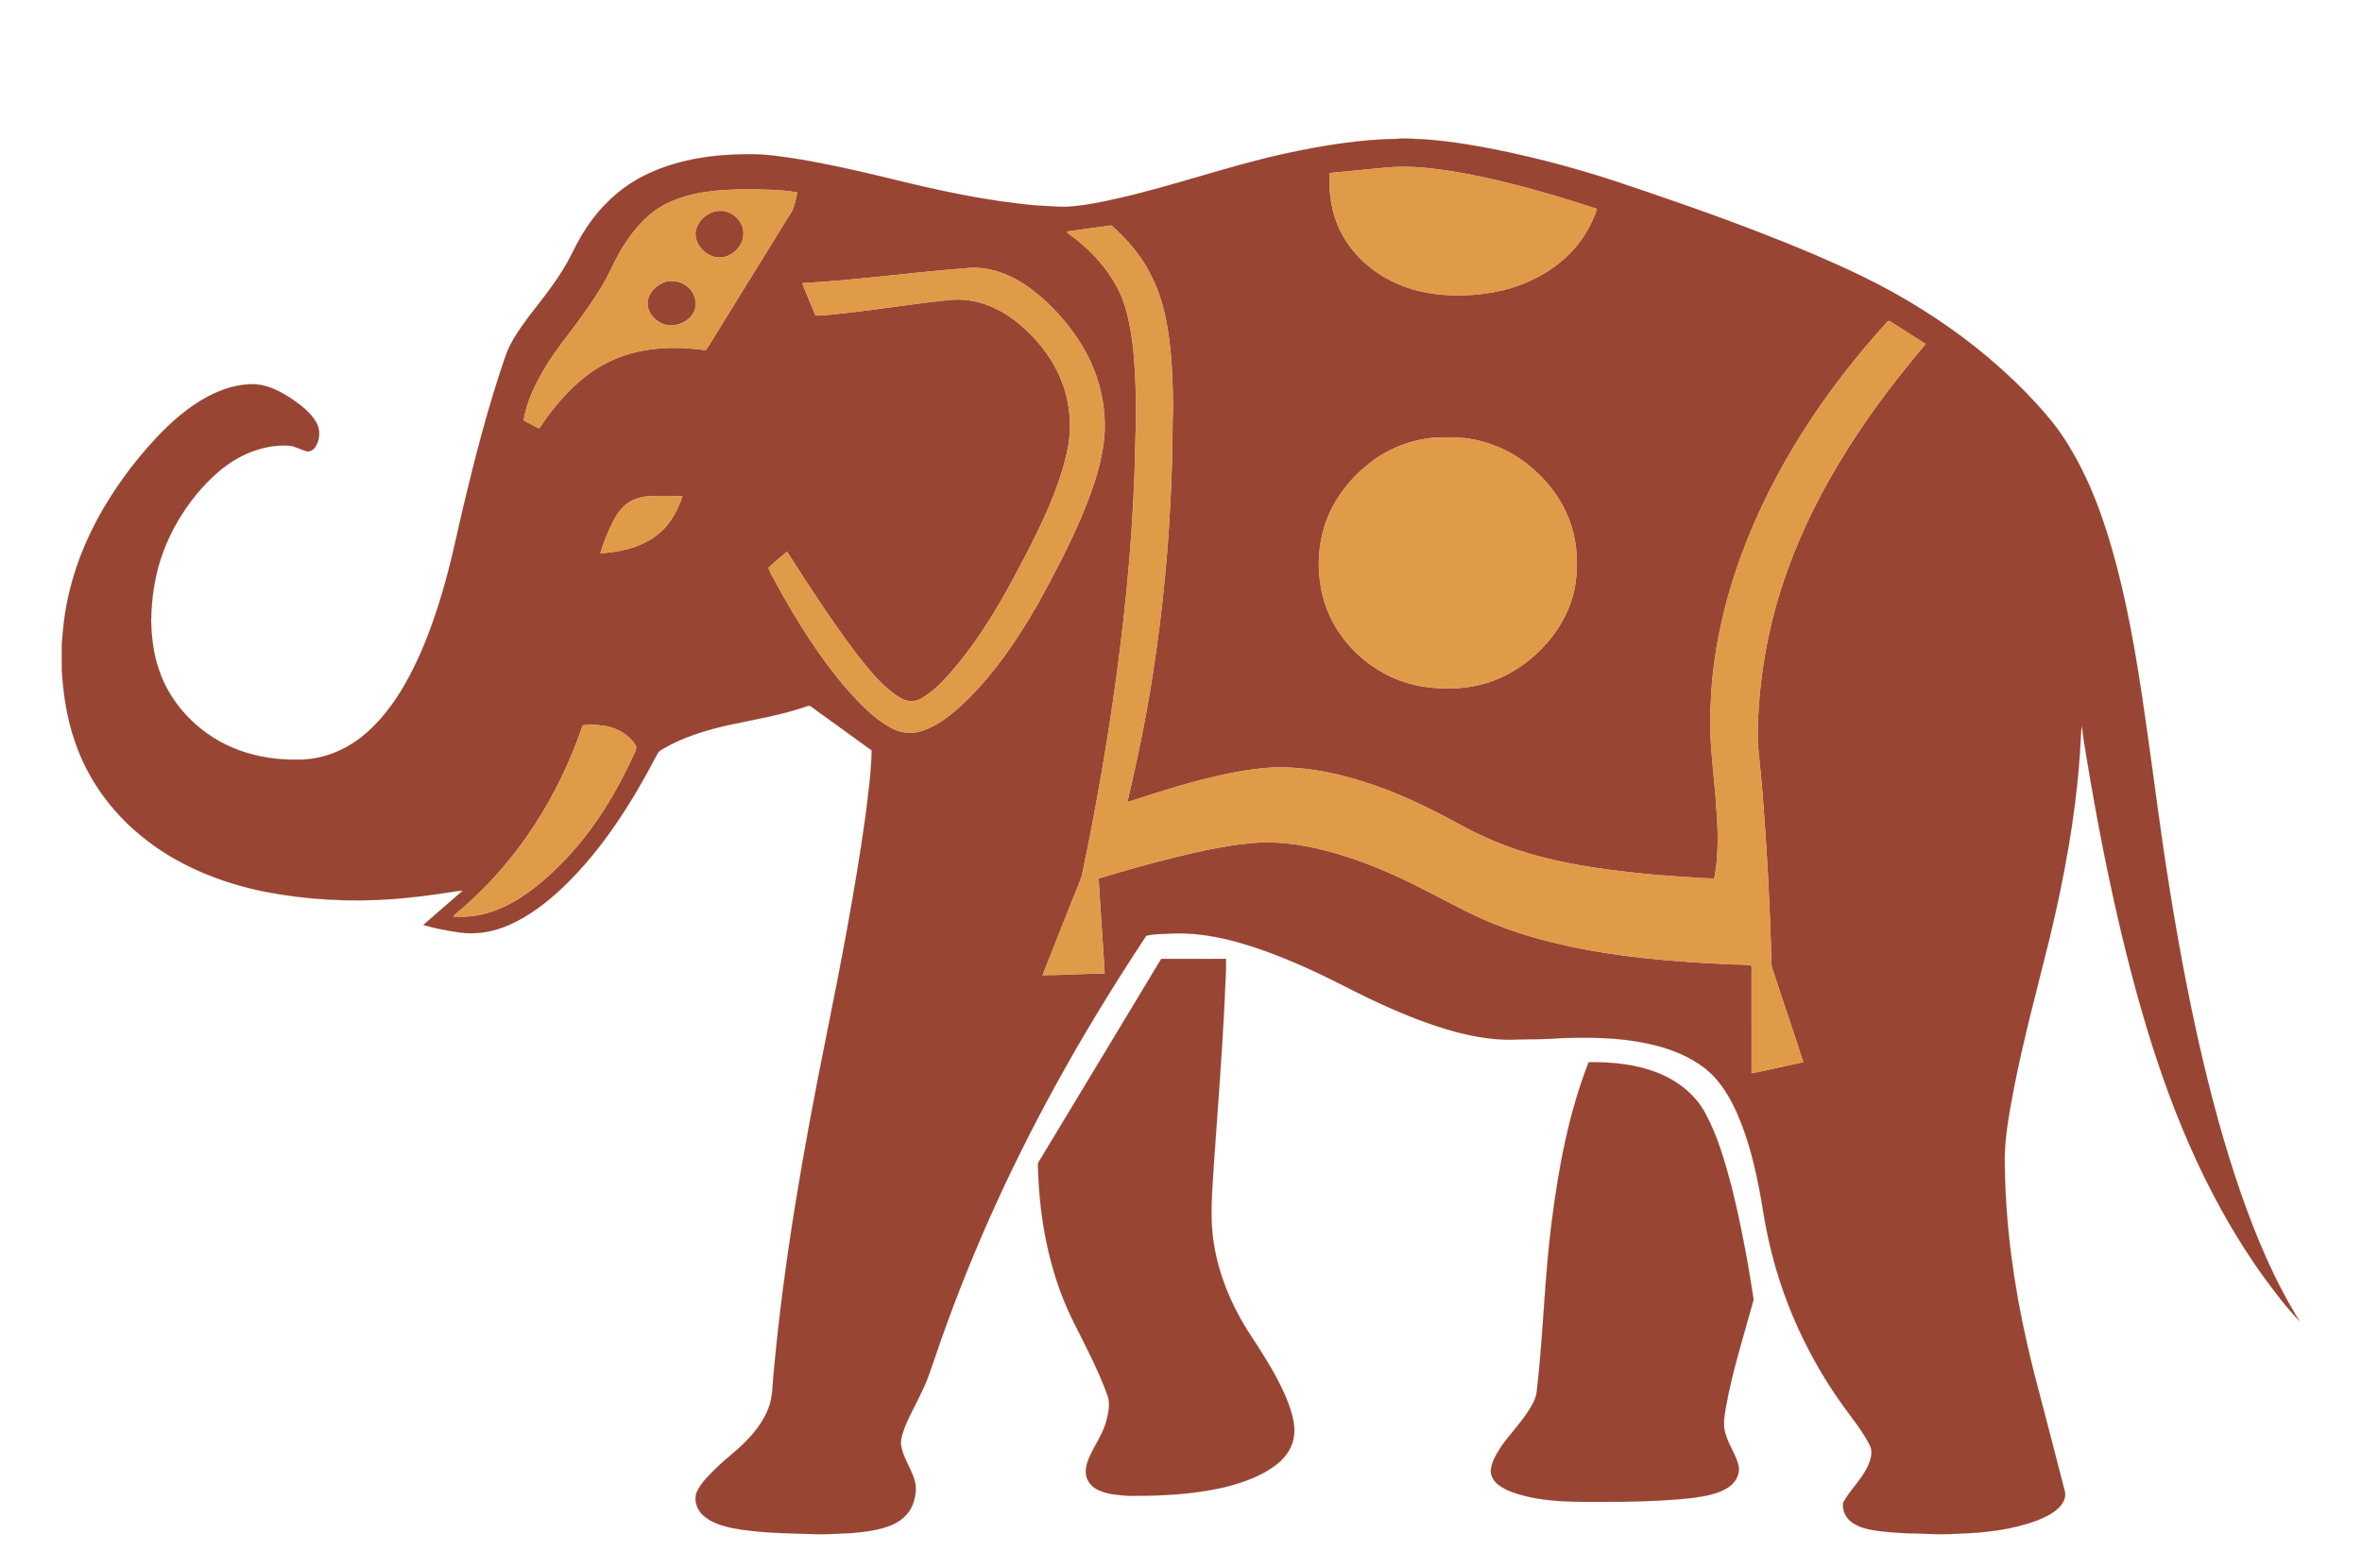
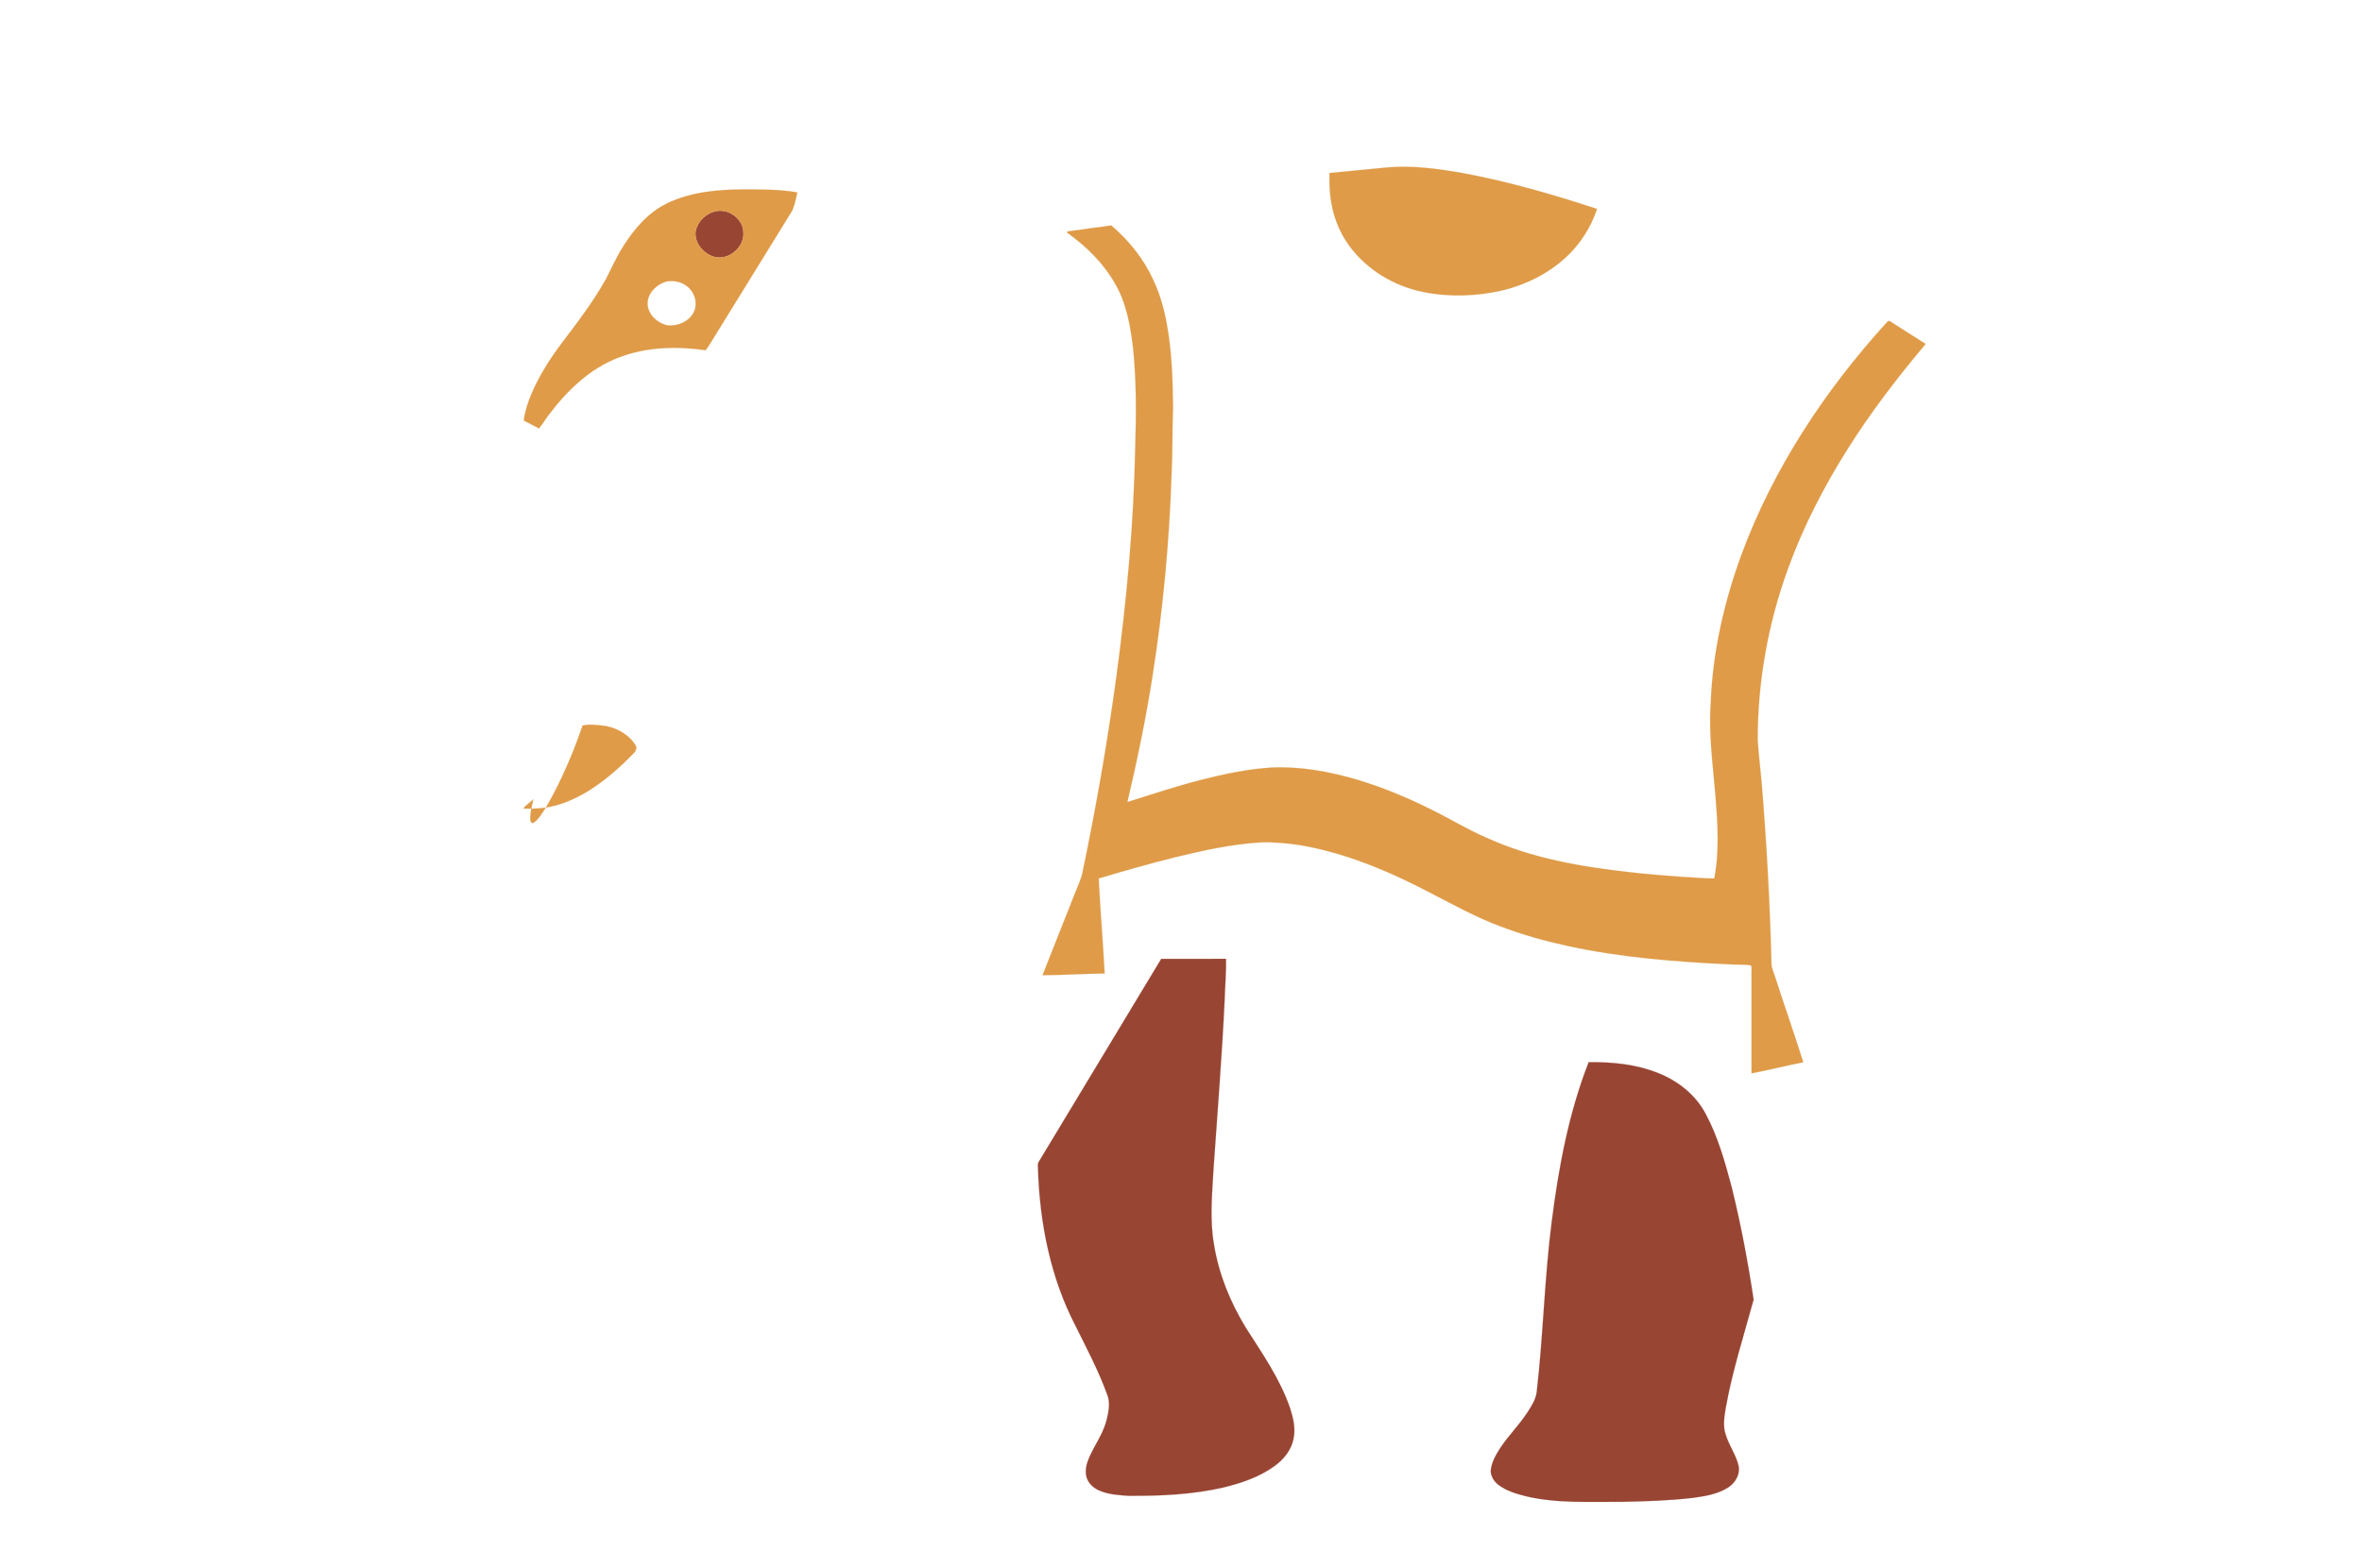
<svg xmlns="http://www.w3.org/2000/svg" version="1.1" id="Layer_1" x="0px" y="0px" viewBox="-53 0 2026 1345" enable-background="new -53 0 2026 1345" xml:space="preserve">
  <g id="_x23_ffffffff">
</g>
  <g>
    <g id="_x23_984533ff">
-       <path fill="#984533" stroke="#984533" stroke-width="0.094" d="M1051.01,131.39c31.24-6.68,62.99-11.83,95-12.29    c7.65-0.85,15.3,0.37,22.97,0.43c24.67,1.78,49.07,6.2,73.25,11.33c21.16,4.66,42.18,9.97,62.97,16.09    c18.85,5.42,37.36,11.95,55.96,18.15c44.92,15.3,89.58,31.42,133.4,49.66c34.06,14.28,67.77,29.78,99.08,49.5    c33.59,20.77,64.84,45.41,92.34,73.78c11.75,12.38,23.29,25.11,32.48,39.56c21.12,32.78,34.11,70.03,43.95,107.55    c12.32,46.91,19.6,94.93,26.39,142.9c6.14,43.45,11.55,87.01,18.5,130.34c7.29,46.12,15.78,92.06,26.05,137.61    c9.79,42.94,21.13,85.57,35.55,127.2c13.29,38.22,29.12,75.81,50.55,110.24c-10.94-11.16-20.26-23.8-29.59-36.31    c-13.67-18.77-26.03-38.47-37.26-58.79c-40.69-73.35-65.83-154.09-85.41-235.31c-12.01-50.29-21.84-101.08-30.28-152.08    c-1.42-9.55-3.46-19.01-4.12-28.65c-1.52,9.87-1.16,19.87-2.2,29.79c-3.84,51.13-13.34,101.67-25.2,151.5    c-10.85,44.01-22.79,87.77-31.41,132.29c-3.99,21.48-8.17,43.2-7.37,65.16c0.71,50.88,7.68,101.57,18.96,151.16    c4.13,18.79,9.26,37.34,14.05,55.97c6.21,23.58,12.24,47.21,18.35,70.82c1.52,4.68-0.71,9.64-3.76,13.17    c-5.16,5.95-12.53,9.29-19.66,12.22c-21.54,8.05-44.68,10.66-67.53,11.44c-11.66,0.79-23.36,0.41-35.01-0.17    c-9.73,0.12-19.42-0.74-29.1-1.59c-9.13-1.13-18.74-2.21-26.63-7.34c-5.69-3.7-9.58-10.9-8.23-17.66    c6.2-11.53,16.63-20.38,21.7-32.61c2.01-5.09,3.83-11.11,1.13-16.29c-4.44-9.14-10.62-17.28-16.59-25.45    c-35.5-46.59-60.5-101.2-71.91-158.69c-2.58-12.34-4.14-24.87-6.65-37.22c-4.3-21.77-9.81-43.47-18.81-63.82    c-6.47-14.42-14.88-28.52-27.49-38.4c-14.23-11.13-31.57-17.51-49.09-21.25c-24.39-5.25-49.48-5.5-74.3-4.67    c-11.67,0.98-23.37,0.98-35.07,1.11c-18.84,1.23-37.73-1.71-55.89-6.61c-21.64-5.88-42.53-14.23-62.92-23.49    c-17.28-7.76-33.95-16.8-51-25.04c-21.54-10.24-43.58-19.59-66.44-26.48c-21.54-6.56-44.16-10.69-66.74-9    c-5.39,0.12-10.82,0.29-16.13,1.3c-1.21,0.09-2.07,0.68-2.6,1.79c-27.1,41.14-52.92,83.14-76.58,126.35    c-41.24,74.97-76.4,153.35-103.83,234.43c-3.33,9.46-6.24,19.13-10.79,28.11c-5.01,11.23-11.49,21.78-15.72,33.36    c-1.36,4.05-2.78,8.25-2.57,12.58c1.35,10.41,7.75,19.11,11.07,28.87c2.85,7.38,1.81,15.72-0.96,22.97    c-3.3,8.44-10.75,14.65-19.04,17.91c-10.78,4.2-22.39,5.55-33.84,6.51c-10.31,0.51-20.61,1.13-30.94,0.89    c-23.76-0.81-47.74-0.73-71.18-5.28c-9.08-1.99-18.56-4.79-25.38-11.45c-5.13-4.94-7.62-13.09-4.68-19.79    c2.01-4.35,4.99-8.16,8.16-11.7c6.59-7.09,13.66-13.72,21.13-19.88c12.99-10.84,25.46-23.36,31.79-39.37    c4.22-10.1,3.59-21.23,4.8-31.89c8.82-96.13,25.59-191.33,44.69-285.89c12.67-63.08,25-126.27,33.88-190    c2.36-18.98,5.06-37.99,5.42-57.14c-17.19-12.39-34.37-24.79-51.48-37.27c-1.05-0.76-2.31-1.49-3.57-0.77    c-22.1,7.69-45.28,11.47-68.09,16.36c-19.39,4.39-38.73,10.26-55.97,20.37c-1.62,1-3.45,1.92-4.38,3.67    c-21.78,41.6-47.01,82.24-81.18,114.89c-13.54,12.84-28.53,24.54-45.67,32.18c-13.6,6.2-28.87,8.93-43.72,6.7    c-10.26-1.62-20.54-3.37-30.49-6.4c11.24-9.88,22.52-19.7,33.87-29.45c-6.06,0.35-12,1.65-18,2.43    c-13.96,2.06-27.97,3.67-42.02,4.82c-36.73,2.64-73.88,0.72-110.04-6.37c-38.29-7.71-75.7-22.91-105.98-47.95    C42,695.9,21.78,667.66,11.16,635.85C4.32,616.28,1.32,595.63,0,575.01v-22.4c0.6-7.2,1.14-14.4,2.13-21.56    c4.02-29.74,13.91-58.57,28.05-84.99c13.72-25.49,30.98-49.03,50.66-70.22c13.18-13.98,27.83-26.92,44.92-35.91    c12.35-6.5,26.2-10.78,40.26-10.27c11.54,0.83,22.1,6.4,31.54,12.74c7.75,5.39,15.63,11.25,20.47,19.54    c3.9,6.29,3.6,14.79-0.21,21.05c-1.65,2.7-4.85,5.03-8.14,4.13c-4.92-1.44-9.44-4.26-14.62-4.73    c-11.57-0.86-23.21,1.53-33.93,5.86c-18.53,7.51-33.77,21.3-46.25,36.65c-11.64,14.39-21.14,30.55-27.62,47.9    c-7.33,19.18-10.38,39.75-10.64,60.21c0.4,14.14,2.06,28.4,6.79,41.81c10.75,31.98,37.38,57.53,68.9,68.94    c15.55,5.56,32.14,8.24,48.66,7.92c17.16,0.55,34.3-4.71,48.63-14.06c11.41-7.31,21.01-17.1,29.41-27.66    c11.68-14.82,20.59-31.6,28.32-48.76c9.68-21.96,17.08-44.86,23.28-68.03c5.19-19.24,9.12-38.79,13.72-58.18    c10.28-43.11,21.37-86.1,35.77-128.05c4.07-12.91,12.17-23.98,20.05-34.8c13.47-17.44,27.64-34.65,37.4-54.55    c4.98-10.3,10.66-20.3,17.6-29.43c12.8-17.04,29.7-31.12,49.22-39.83c26.13-11.88,55.17-15.96,83.68-16.01    c15.06-0.35,29.99,2.03,44.82,4.36c24.92,4.19,49.58,9.78,74.15,15.69c42.79,10.59,86.02,20.28,130.04,23.97    c10.31,0.33,20.64,1.88,30.95,0.56c11.72-1.03,23.26-3.47,34.74-5.99C952.74,159.89,1000.96,142.15,1051.01,131.39     M1087.31,148.44c0.12,6.85-0.12,13.74,0.89,20.54c1.74,14.99,7.12,29.62,16.09,41.8    c15.07,20.69,38.45,34.66,63.4,39.72c22.49,4.59,45.98,3.72,68.3-1.42c20.13-4.9,39.25-14.51,54.5-28.62    c12-11.28,21.22-25.55,26.35-41.22c-37.95-12.39-76.39-23.65-115.7-30.83c-21.11-3.71-42.61-6.61-64.06-4.77    C1120.48,145.13,1103.91,146.96,1087.31,148.44 M519.31,174.41c-16.06,7.76-28.12,21.68-37.47,36.54    c-5.93,9.11-10.23,19.12-15.21,28.74c-5.83,10.26-12.27,20.18-19.22,29.72c-11.25,16.08-24.24,30.96-34.09,48    c-7.83,13.41-14.77,27.8-17.14,43.28c4.29,2.46,8.83,4.45,13.11,6.94c3.27-3.93,5.76-8.42,8.94-12.42    c15.58-20.51,35.01-39.27,59.51-48.48c23.61-9.19,49.75-9.8,74.57-6.26c4.45-6.07,7.99-12.72,12.06-19.03    c20.77-33.58,41.42-67.24,62.2-100.81c2.19-4.91,3.14-10.31,4.33-15.54c-15.14-2.72-30.57-2.52-45.89-2.6    C562.73,162.58,539.66,164.61,519.31,174.41 M863.25,198.5c-1.61,0.1-0.71,1.63,0.26,1.94c16.15,11.67,30.64,26.14,40.37,43.67    c9.61,16.68,12.77,36.04,15.08,54.89c2.76,27.88,2.76,55.97,1.81,83.95c-1.24,66.16-7.33,132.16-16.21,197.73    c-7.74,57.09-17.71,113.87-29.55,170.25c-2.56,7.86-6.08,15.39-8.99,23.12c-8.19,20.91-16.62,41.72-24.78,62.63    c17.78-0.06,35.51-1.3,53.29-1.48c-1.47-27.18-3.77-54.33-5.14-81.52c21.63-6.53,43.39-12.64,65.3-18.14    c24.11-5.9,48.51-11.24,73.35-12.81c11.03-0.39,22.06,0.62,32.97,2.16c40.85,6.76,79.3,23.37,115.7,42.59    c18.56,9.62,36.99,19.7,56.62,27.04c19.04,7.32,38.74,12.79,58.65,17.13c45.69,9.93,92.46,13.53,139.07,15.75    c5.98,0.34,12.05-0.16,17.97,0.93c0.85,2.39,0.21,5.13,0.38,7.67c0,28.28-0.04,56.57,0.01,84.85    c14.85-2.84,29.51-6.55,44.34-9.5c-7.73-24.69-16.39-49.1-24.32-73.73c-0.93-3.21-2.52-6.24-2.91-9.56    c-1.34-52.41-4.17-104.79-8.52-157.05c-1.05-12.01-2.59-23.97-3.35-36.01c-0.06-49.88,8.8-99.72,25.83-146.61    c13.06-36.31,30.89-70.76,51.43-103.37c19.91-31.65,42.76-61.33,66.8-89.92c-10.21-6.39-20.29-12.98-30.47-19.41    c-0.99-0.85-2.15,0.04-2.78,0.83c-53.17,58.44-97.61,125.67-124.98,200.07c-14.9,40.86-24.59,83.88-26.13,127.43    c-1.85,26.4,1.97,52.74,4.13,79.01c1.85,23.47,3.46,47.39-1.07,70.66c-9.15,0.07-18.23-1.04-27.35-1.36    c-14.91-1.21-29.84-2.17-44.7-3.98c-42.24-4.69-84.9-12-123.8-29.82c-16.03-6.91-30.89-16.15-46.56-23.77    c-20.54-10.34-41.85-19.22-63.89-25.8c-23.68-7.02-48.38-11.5-73.16-10.47c-20.64,1.24-40.95,5.59-60.95,10.67    c-21.27,5.39-42.07,12.43-63,18.93c8.41-35.76,15.94-71.75,21.54-108.06c9.06-57.28,14.42-115.13,16.37-173.07    c1.01-19.3,0.51-38.65,1.27-57.96c-0.33-22.48-0.91-45.07-4.71-67.28c-2.31-14.37-6.08-28.58-12.36-41.75    c-8.19-18.03-20.92-33.7-35.89-46.54C887.9,195.16,875.55,196.68,863.25,198.5 M635.12,242.94c3.5,9.39,7.73,18.49,11.37,27.82    c9.18-0.02,18.29-1.41,27.41-2.39c30.42-3.32,60.62-8.58,91.12-11.3c10.93-0.49,21.95,1.64,32.02,5.91    c14.46,6.03,26.82,16.14,37.39,27.55c9.98,10.99,18.36,23.57,23.56,37.53c6.91,18.07,8.51,38.09,4.79,57.06    c-3.36,17.09-9.35,33.54-16.07,49.57c-7.53,17.37-15.95,34.36-24.95,51.02c-15.75,30.48-33.31,60.28-55.39,86.65    c-8.52,10.1-17.56,20.26-29.16,26.89c-5.76,3.48-13.1,2.7-18.62-0.86c-14.27-8.72-24.67-22.19-35.06-35    c-22.13-28.88-41.87-59.47-61.47-90.09c-5.32,4.55-10.77,8.98-15.88,13.76c1.15,4.82,4.5,8.76,6.49,13.26    c17.35,31.91,36.78,62.9,60.43,90.56c11.33,12.75,23.28,25.6,38.52,33.7c7.68,4.26,17.05,5.46,25.45,2.71    c16.12-5.09,29.13-16.6,40.94-28.25c23.53-23.53,42.22-51.38,58.78-80.11c13.44-24.13,26.2-48.68,37.2-74.03    c8.4-19.93,16.02-40.43,19.26-61.9c2.82-17.64,1.18-35.8-3.51-52.97c-5.19-18.68-14.76-35.95-26.78-51.08    c-10.76-13.47-23.2-25.75-37.63-35.26c-13.65-8.92-29.83-14.72-46.3-13.86C730.99,233.36,683.24,240.33,635.12,242.94     M1176.38,375.55c-19.14,1.92-37.78,9-53.12,20.65c-17.07,12.95-31.05,30.31-38.58,50.47c-8.75,24.1-8.6,51.34,0.21,75.41    c13.19,34.55,45.58,61.07,82.15,66.88c20.26,3.25,41.54,2.17,60.91-4.95c17.47-6.56,33.04-17.78,45.37-31.72    c12.39-13.82,21.34-30.9,24.6-49.23c3.4-19.72,1.79-40.47-5.65-59.11c-6.39-15.95-17-30.02-29.91-41.29    c-14.86-13.3-33.44-22.52-53.13-25.88C1198.41,374.73,1187.32,375,1176.38,375.55 M482.73,433.76    c-5.98,5.37-9.54,12.82-12.93,19.97c-2.92,6.84-6,13.68-7.77,20.93c15.81-0.84,32.01-4.39,45.33-13.3    c12.45-8.31,20.75-21.68,24.98-35.84c-8.12-0.11-16.25,0-24.37-0.05C499.01,425.55,489.6,427.69,482.73,433.76 M446.73,622.43    C426.6,681.92,392,737.12,344.44,778.49c-2.79,2.69-6.32,4.62-8.52,7.9c6.05,0.09,12.15,0.29,18.15-0.72    c13.83-1.89,26.79-7.73,38.56-15.03c14.45-9.18,27.32-20.66,39.1-33.03c25.62-26.81,44.86-59.05,60.06-92.7    c0.49-1.45,1.36-3.02,0.87-4.56c-5.23-9.43-15.32-15.28-25.66-17.4C460.32,622.12,453.4,621.07,446.73,622.43z" />
      <path fill="#984533" stroke="#984533" stroke-width="0.094" d="M561.2,181.16c10.9-2.28,22.95,6.6,23.42,17.84    c1.3,13.13-13.03,25.17-25.74,21.13c-9.03-2.97-16.78-12.31-15.13-22.17C545.64,189.63,552.83,182.79,561.2,181.16z" />
-       <path fill="#984533" stroke="#984533" stroke-width="0.094" d="M518.35,241.61c5.53-1.07,11.51-0.32,16.26,2.83    c7.81,4.61,11.54,15.34,7.41,23.59c-4.09,7.8-13.46,11.89-22,11.17c-9.33-1.69-18.33-10.13-17.52-20.16    C503.32,250.59,510.51,243.92,518.35,241.61z" />
      <path fill="#984533" stroke="#984533" stroke-width="0.094" d="M943.03,822.67c18.53-0.09,37.06,0.01,55.59-0.04    c0.2,11.47-0.82,22.9-1.16,34.36c-2.22,48.4-6.23,96.68-9.51,145.01c-1.24,21.89-3.45,44.05,0.35,65.83    c4.12,25.4,14.03,49.63,27.44,71.52c14.06,22.03,29.26,43.8,37.81,68.73c2.69,8.41,4.9,17.47,2.96,26.29    c-1.85,9.75-8.54,17.91-16.48,23.55c-12.89,9.34-28.27,14.49-43.59,18.25c-26.69,6.13-54.2,7.34-81.49,7.16    c-8.64-0.6-17.56-1.13-25.56-4.76c-5.45-2.47-10.12-7.35-10.9-13.46c-1.11-8.27,3.29-15.83,6.83-22.97    c4.34-7.69,8.73-15.47,10.94-24.09c1.78-7.21,3.29-15.08,0.22-22.16c-7.37-20.15-17.41-39.17-26.94-58.35    c-21.5-41.39-30.73-88.18-32.18-134.52c0.04-2.05-0.55-4.33,0.58-6.17C872.94,938.78,908.07,880.78,943.03,822.67z" />
      <path fill="#984533" stroke="#984533" stroke-width="0.094" d="M1309.68,911.3c20.18-0.23,40.78,1.73,59.65,9.35    c16.98,6.69,32.26,18.79,40.79,35.15c10.48,19.62,16.51,41.22,22.21,62.62c7.87,31.87,13.97,64.18,18.83,96.63    c-8.47,30.92-18.34,61.55-23.97,93.16c-1.22,7.64-2.57,15.68,0.22,23.16c2.83,9.21,8.9,17.13,10.93,26.62    c1.28,7.31-3.09,14.42-9.11,18.25c-9.01,5.68-19.75,7.44-30.12,8.85c-20.29,2.37-40.73,2.98-61.14,3.39    c-27.38-0.23-55.17,1.59-82.05-4.77c-8.34-2.15-16.92-4.58-23.83-9.94c-3.64-2.83-6.24-7.11-6.42-11.78    c0.57-7.38,4.46-13.92,8.39-19.99c6.96-10.5,16.02-19.41,22.9-29.95c3.61-5.52,7.34-11.28,8.18-17.97    c5.61-48.55,6.63-97.5,12.86-146C1283.93,1001.61,1292.54,955.07,1309.68,911.3z" />
    </g>
    <g id="_x23_df9b48ff">
      <path fill="#DF9B48" stroke="#DF9B48" stroke-width="0.094" d="M1087.31,148.44c16.6-1.48,33.17-3.31,49.77-4.8    c21.45-1.84,42.95,1.06,64.06,4.77c39.31,7.18,77.75,18.44,115.7,30.83c-5.13,15.67-14.35,29.94-26.35,41.22    c-15.25,14.11-34.37,23.72-54.5,28.62c-22.32,5.14-45.81,6.01-68.3,1.42c-24.95-5.06-48.33-19.03-63.4-39.72    c-8.97-12.18-14.35-26.81-16.09-41.8C1087.19,162.18,1087.43,155.29,1087.31,148.44z" />
      <path fill="#DF9B48" stroke="#DF9B48" stroke-width="0.094" d="M519.31,174.41c20.35-9.8,43.42-11.83,65.7-11.92    c15.32,0.08,30.75-0.12,45.89,2.6c-1.19,5.23-2.14,10.63-4.33,15.54c-20.78,33.57-41.43,67.23-62.2,100.81    c-4.07,6.31-7.61,12.96-12.06,19.03c-24.82-3.54-50.96-2.93-74.57,6.26c-24.5,9.21-43.93,27.97-59.51,48.48    c-3.18,4-5.67,8.49-8.94,12.42c-4.28-2.49-8.82-4.48-13.11-6.94c2.37-15.48,9.31-29.87,17.14-43.28    c9.85-17.04,22.84-31.92,34.09-48c6.95-9.54,13.39-19.46,19.22-29.72c4.98-9.62,9.28-19.63,15.21-28.74    C491.19,196.09,503.25,182.17,519.31,174.41 M561.2,181.16c-8.37,1.63-15.56,8.47-17.45,16.8c-1.65,9.86,6.1,19.2,15.13,22.17    c12.71,4.04,27.04-8,25.74-21.13C584.15,187.76,572.1,178.88,561.2,181.16 M518.35,241.61c-7.84,2.31-15.03,8.98-15.85,17.43    c-0.81,10.03,8.19,18.47,17.52,20.16c8.54,0.72,17.91-3.37,22-11.17c4.13-8.25,0.4-18.98-7.41-23.59    C529.86,241.29,523.88,240.54,518.35,241.61z" />
      <path fill="#DF9B48" stroke="#DF9B48" stroke-width="0.094" d="M863.25,198.5c12.3-1.82,24.65-3.34,36.97-5.07    c14.97,12.84,27.7,28.51,35.89,46.54c6.28,13.17,10.05,27.38,12.36,41.75c3.8,22.21,4.38,44.8,4.71,67.28    c-0.76,19.31-0.26,38.66-1.27,57.96c-1.95,57.94-7.31,115.79-16.37,173.07c-5.6,36.31-13.13,72.3-21.54,108.06    c20.93-6.5,41.73-13.54,63-18.93c20-5.08,40.31-9.43,60.95-10.67c24.78-1.03,49.48,3.45,73.16,10.47    c22.04,6.58,43.35,15.46,63.89,25.8c15.67,7.62,30.53,16.86,46.56,23.77C1260.46,736.35,1303.12,743.66,1345.36,748.35    c14.86,1.81,29.79,2.77,44.7,3.98c9.12,0.32,18.2,1.43,27.35,1.36c4.53-23.27,2.92-47.19,1.07-70.66    c-2.16-26.27-5.98-52.61-4.13-79.01c1.54-43.55,11.23-86.57,26.13-127.43c27.37-74.4,71.81-141.63,124.98-200.07    c0.63-0.79,1.79-1.68,2.78-0.83c10.18,6.43,20.26,13.02,30.47,19.41c-24.04,28.59-46.89,58.27-66.8,89.92    c-20.54,32.61-38.37,67.06-51.43,103.37c-17.03,46.89-25.89,96.73-25.83,146.61c0.76,12.04,2.3,24,3.35,36.01    c4.35,52.26,7.18,104.64,8.52,157.05c0.39,3.32,1.98,6.35,2.91,9.56c7.93,24.63,16.59,49.04,24.32,73.73    c-14.83,2.95-29.49,6.66-44.34,9.5c-0.05-28.28-0.01-56.57-0.01-84.85c-0.17-2.54,0.47-5.28-0.38-7.67    c-5.92-1.09-11.99-0.59-17.97-0.93c-46.61-2.22-93.38-5.82-139.07-15.75c-19.91-4.34-39.61-9.81-58.65-17.13    c-19.63-7.34-38.06-17.42-56.62-27.04c-36.4-19.22-74.85-35.83-115.7-42.59c-10.91-1.54-21.94-2.55-32.97-2.16    c-24.84,1.57-49.24,6.91-73.35,12.81c-21.91,5.5-43.67,11.61-65.3,18.14c1.37,27.19,3.67,54.34,5.14,81.52    c-17.78,0.18-35.51,1.42-53.29,1.48c8.16-20.91,16.59-41.72,24.78-62.63c2.91-7.73,6.43-15.26,8.99-23.12    c11.84-56.38,21.81-113.16,29.55-170.25c8.88-65.57,14.97-131.57,16.21-197.73c0.95-27.98,0.95-56.07-1.81-83.95    c-2.31-18.85-5.47-38.21-15.08-54.89c-9.73-17.53-24.22-32-40.37-43.67C862.54,200.13,861.64,198.6,863.25,198.5z" />
-       <path fill="#DF9B48" stroke="#DF9B48" stroke-width="0.094" d="M635.12,242.94c48.12-2.61,95.87-9.58,143.91-13.11    c16.47-0.86,32.65,4.94,46.3,13.86c14.43,9.51,26.87,21.79,37.63,35.26c12.02,15.13,21.59,32.4,26.78,51.08    c4.69,17.17,6.33,35.33,3.51,52.97c-3.24,21.47-10.86,41.97-19.26,61.9c-11,25.35-23.76,49.9-37.2,74.03    c-16.56,28.73-35.25,56.58-58.78,80.11c-11.81,11.65-24.82,23.16-40.94,28.25c-8.4,2.75-17.77,1.55-25.45-2.71    c-15.24-8.1-27.19-20.95-38.52-33.7c-23.65-27.66-43.08-58.65-60.43-90.56c-1.99-4.5-5.34-8.44-6.49-13.26    c5.11-4.78,10.56-9.21,15.88-13.76c19.6,30.62,39.34,61.21,61.47,90.09c10.39,12.81,20.79,26.28,35.06,35    c5.52,3.56,12.86,4.34,18.62,0.86c11.6-6.63,20.64-16.79,29.16-26.89c22.08-26.37,39.64-56.17,55.39-86.65    c9-16.66,17.42-33.65,24.95-51.02c6.72-16.03,12.71-32.48,16.07-49.57c3.72-18.97,2.12-38.99-4.79-57.06    c-5.2-13.96-13.58-26.54-23.56-37.53c-10.57-11.41-22.93-21.52-37.39-27.55c-10.07-4.27-21.09-6.4-32.02-5.91    c-30.5,2.72-60.7,7.98-91.12,11.3c-9.12,0.98-18.23,2.37-27.41,2.39C642.85,261.43,638.62,252.33,635.12,242.94z" />
-       <path fill="#DF9B48" stroke="#DF9B48" stroke-width="0.094" d="M1176.38,375.55c10.94-0.55,22.03-0.82,32.85,1.23    c19.69,3.36,38.27,12.58,53.13,25.88c12.91,11.27,23.52,25.34,29.91,41.29c7.44,18.64,9.05,39.39,5.65,59.11    c-3.26,18.33-12.21,35.41-24.6,49.23c-12.33,13.94-27.9,25.16-45.37,31.72c-19.37,7.12-40.65,8.2-60.91,4.95    c-36.57-5.81-68.96-32.33-82.15-66.88c-8.81-24.07-8.96-51.31-0.21-75.41c7.53-20.16,21.51-37.52,38.58-50.47    C1138.6,384.55,1157.24,377.47,1176.38,375.55z" />
-       <path fill="#DF9B48" stroke="#DF9B48" stroke-width="0.094" d="M482.73,433.76c6.87-6.07,16.28-8.21,25.24-8.29    c8.12,0.05,16.25-0.06,24.37,0.05c-4.23,14.16-12.53,27.53-24.98,35.84c-13.32,8.91-29.52,12.46-45.33,13.3    c1.77-7.25,4.85-14.09,7.77-20.93C473.19,446.58,476.75,439.13,482.73,433.76z" />
-       <path fill="#DF9B48" stroke="#DF9B48" stroke-width="0.094" d="M446.73,622.43c6.67-1.36,13.59-0.31,20.27,0.52    c10.34,2.12,20.43,7.97,25.66,17.4c0.49,1.54-0.38,3.11-0.87,4.56c-15.2,33.65-34.44,65.89-60.06,92.7    c-11.78,12.37-24.65,23.85-39.1,33.03c-11.77,7.3-24.73,13.14-38.56,15.03c-6,1.01-12.1,0.81-18.15,0.72    c2.2-3.28,5.73-5.21,8.52-7.9C392,737.12,426.6,681.92,446.73,622.43z" />
+       <path fill="#DF9B48" stroke="#DF9B48" stroke-width="0.094" d="M446.73,622.43c6.67-1.36,13.59-0.31,20.27,0.52    c10.34,2.12,20.43,7.97,25.66,17.4c0.49,1.54-0.38,3.11-0.87,4.56c-11.78,12.37-24.65,23.85-39.1,33.03c-11.77,7.3-24.73,13.14-38.56,15.03c-6,1.01-12.1,0.81-18.15,0.72    c2.2-3.28,5.73-5.21,8.52-7.9C392,737.12,426.6,681.92,446.73,622.43z" />
    </g>
  </g>
</svg>